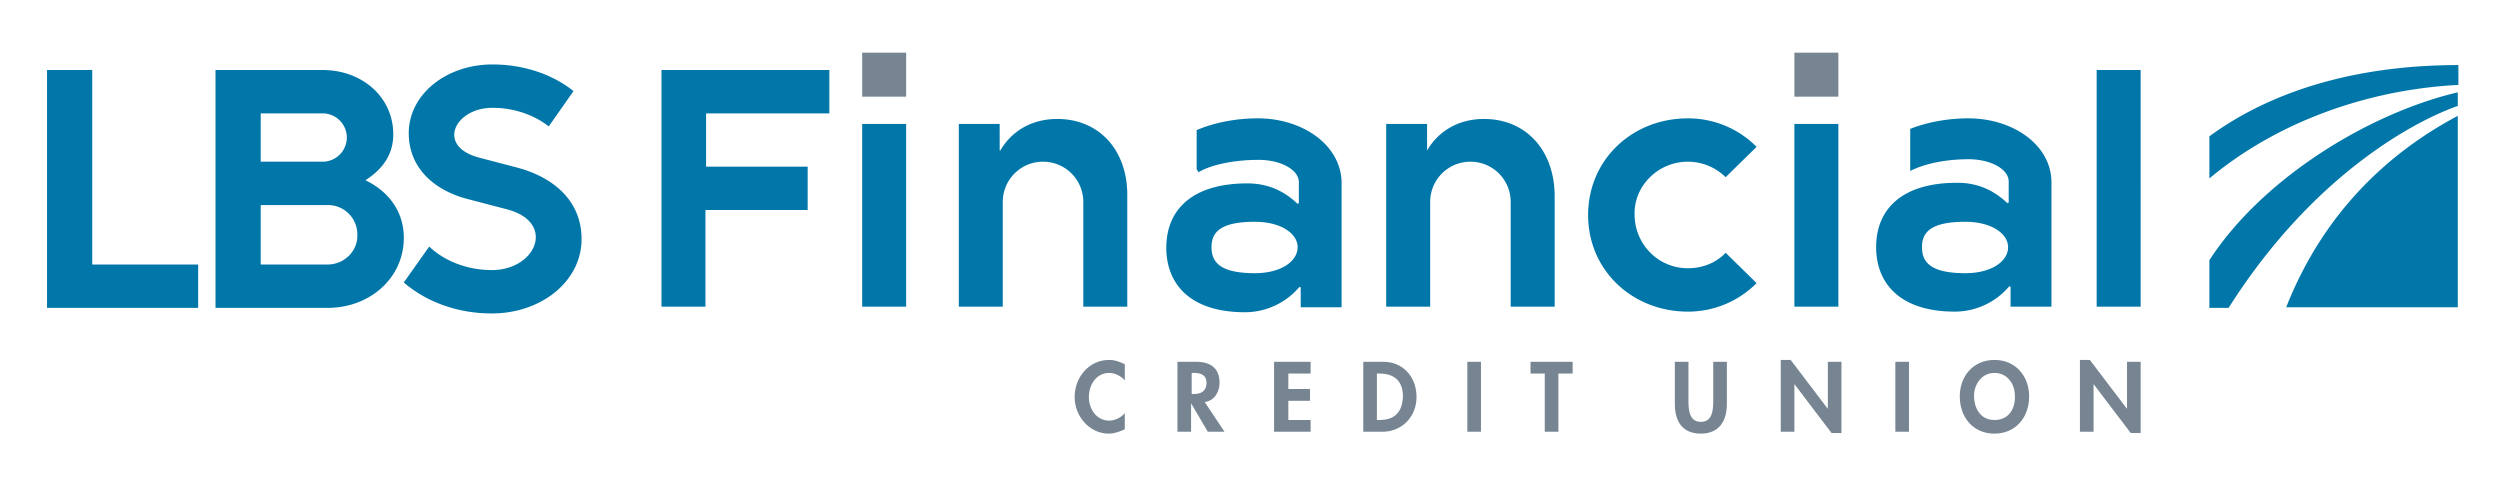
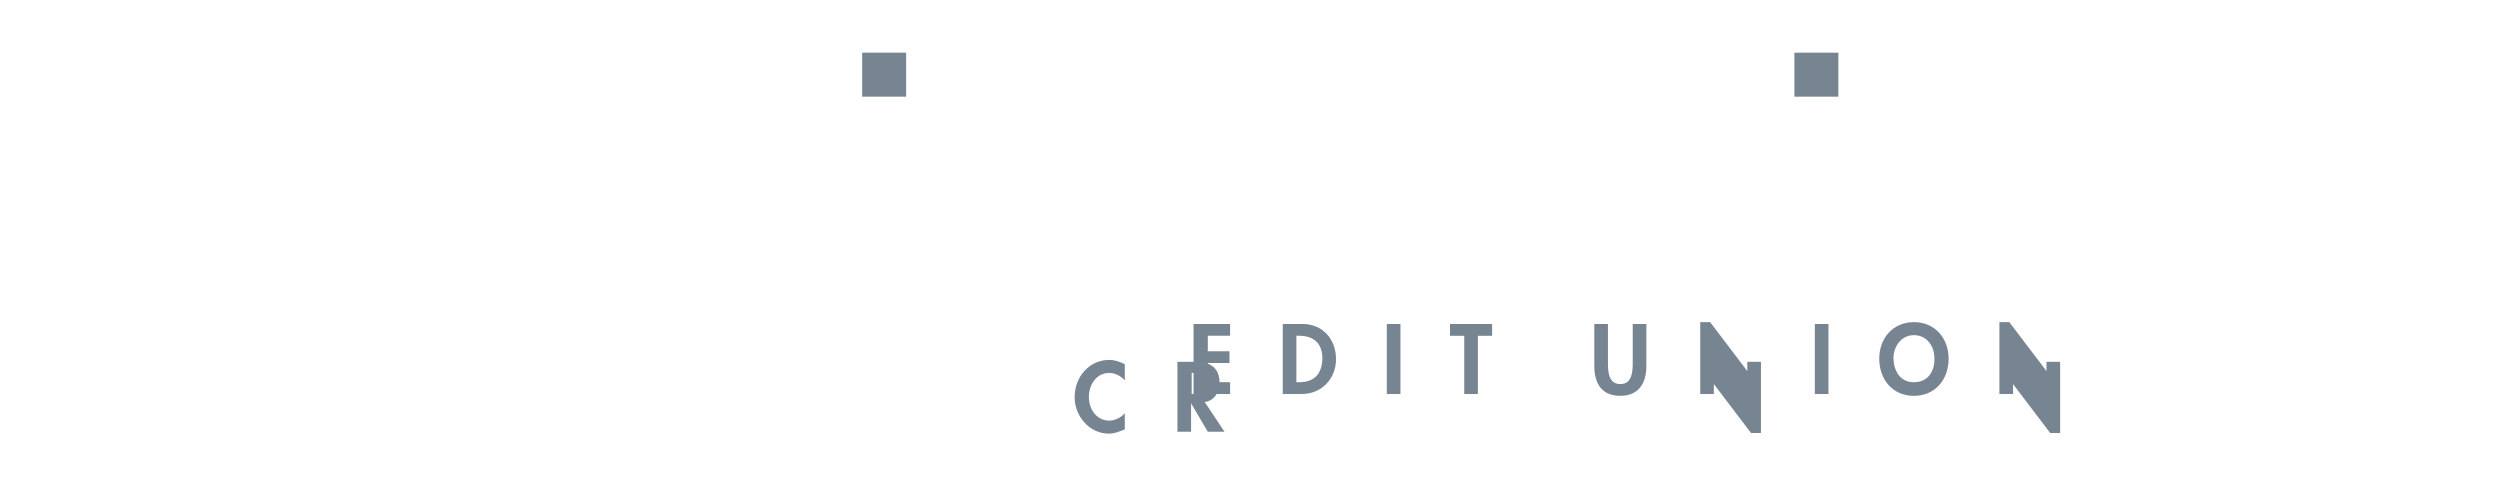
<svg xmlns="http://www.w3.org/2000/svg" width="201" height="39" fill="none" viewBox="0 0 201 39">
-   <path d="M86.4 31.925c0 1.544 1.196 2.939 2.74 2.939.448 0 .846-.15 1.294-.349V33.22c-.299.349-.797.598-1.245.598-1.046 0-1.643-.946-1.643-1.892 0-.996.597-1.943 1.643-1.943.448 0 .946.25 1.245.598v-1.295c-.398-.2-.797-.349-1.245-.349-1.643 0-2.789 1.395-2.789 2.988Zm11.654-1.145c0-1.195-.747-1.693-1.893-1.693h-1.494v5.627h1.096v-2.29l1.345 2.29h1.344l-1.593-2.39c.796-.1 1.195-.847 1.195-1.544Zm-2.092.896h-.15v-1.693h.15c.598 0 1.046.15 1.046.847-.05.647-.448.847-1.046.847Zm6.474 3.038h2.938v-.946h-1.792v-1.544h1.743v-.946h-1.743v-1.245h1.792v-.946h-2.938v5.627Zm8.765-5.627h-1.593v5.627h1.543c1.594 0 2.739-1.245 2.739-2.788 0-1.644-1.095-2.84-2.689-2.84Zm-.299 4.681h-.199v-3.735h.199c1.245 0 1.893.647 1.893 1.843-.05 1.145-.548 1.892-1.893 1.892Zm7.072.946h1.096v-5.627h-1.096v5.627Zm5.08-4.68h1.145v4.68h1.096v-4.68h1.145v-.947h-3.386v.946Zm14.691 2.19c0 .698-.05 1.694-.996 1.694s-.996-.996-.996-1.694v-3.137h-1.096v3.386c0 1.395.598 2.39 2.092 2.39 1.494 0 2.092-1.045 2.092-2.39v-3.386h-1.096v3.137Zm9.213.648-2.988-3.934h-.797v5.776h1.096V30.88l2.988 3.934h.797v-5.727h-1.096v3.785Zm5.428 1.842h1.096v-5.627h-1.096v5.627Zm7.969-5.776c-1.694 0-2.789 1.294-2.789 2.938 0 1.643 1.046 2.988 2.789 2.988 1.693 0 2.788-1.295 2.788-2.988 0-1.644-1.095-2.939-2.788-2.939Zm0 4.83c-1.196 0-1.644-1.046-1.644-1.942 0-.896.598-1.843 1.644-1.843 1.045 0 1.643.897 1.643 1.843.05.896-.398 1.942-1.643 1.942Zm10.657-4.681v3.785l-2.988-3.934h-.797v5.776h1.096V30.88l2.988 3.934h.797v-5.727h-1.096ZM147.805 4.236h-3.536v3.536h3.536V4.236ZM72.855 4.236h-3.536v3.536h3.536V4.236Z" fill="#778592" />
-   <path d="M53.133 24.655h3.586v-7.77h8.217V13.4H56.77V9.117h9.91V5.63H53.183v19.024h-.05Zm31.873-15.09c-2.241 0-3.785 1.146-4.582 2.54h-.05V9.963h-3.286v14.692h3.535v-8.417a3.23 3.23 0 0 1 3.237-3.237 3.23 3.23 0 0 1 3.237 3.237v8.417h3.536V15.79c.05-3.685-2.24-6.225-5.627-6.225Zm34.313 0c-2.241 0-3.785 1.146-4.582 2.54V9.963h-3.287v14.692h3.536v-8.417a3.23 3.23 0 0 1 3.237-3.237 3.23 3.23 0 0 1 3.237 3.237v8.417h3.536V15.79c0-3.685-2.291-6.225-5.677-6.225Zm16.384 3.436a4.33 4.33 0 0 1 3.038 1.245l2.49-2.44a7.754 7.754 0 0 0-5.528-2.29c-4.482 0-8.018 3.336-8.018 7.768 0 4.482 3.586 7.77 8.018 7.77a7.754 7.754 0 0 0 5.528-2.292l-2.49-2.44c-.747.797-1.843 1.245-3.038 1.245-2.39 0-4.283-1.942-4.283-4.333-.05-2.29 1.893-4.233 4.283-4.233Zm32.869-7.37v19.024h3.535V5.63h-3.535Zm-67.431 3.884c-1.793 0-3.535.349-4.93.946V13.6l.15.249c.896-.548 2.689-.996 4.83-.996 1.793 0 3.237.797 3.237 1.793v1.693l-.099.05c-.797-.747-2.042-1.644-4.034-1.644-4.482 0-6.524 2.142-6.524 5.18 0 2.838 1.842 5.179 6.325 5.179a5.74 5.74 0 0 0 4.382-2.042l.1.05v1.593h3.286V14.595c-.099-2.988-3.187-5.08-6.723-5.08Zm-.249 12.45c-2.739 0-3.486-.846-3.486-2.091 0-1.195.697-2.042 3.486-2.042 2.092 0 3.437.946 3.437 2.042 0 1.145-1.345 2.091-3.437 2.091Zm57.371-12.45c-1.644 0-3.287.3-4.681.847v3.386c.946-.498 2.639-.946 4.681-.946 1.793 0 3.237.797 3.237 1.793v1.693l-.1.05c-.797-.747-2.042-1.643-4.034-1.643-4.482 0-6.524 2.141-6.524 5.179 0 2.838 1.843 5.18 6.325 5.18a5.743 5.743 0 0 0 4.383-2.043l.099.05v1.594h3.287v-10.06c-.05-2.988-3.137-5.08-6.673-5.08Zm-.249 12.45c-2.739 0-3.486-.846-3.486-2.091 0-1.195.697-2.042 3.486-2.042 2.091 0 3.436.946 3.436 2.042 0 1.145-1.345 2.091-3.436 2.091Zm-13.745 2.69h3.536V9.963h-3.536v14.692Zm-74.95 0h3.535V9.963H69.32v14.692ZM7.416 5.63H3.781v19.123h12.151v-3.486H7.416V5.631Zm21.962 8.864c.996-.647 2.241-1.743 2.241-3.685 0-3.038-2.54-5.18-5.677-5.18h-8.615v19.124h9.013c3.387 0 6.126-2.39 6.126-5.627 0-2.44-1.594-3.934-3.088-4.632Zm-8.416-5.378h4.98c1.046 0 1.942.846 1.942 1.942a1.945 1.945 0 0 1-1.942 1.942h-4.98V9.117Zm5.378 12.151h-5.378v-4.78h5.378a2.36 2.36 0 0 1 2.391 2.39c.05 1.295-1.046 2.39-2.39 2.39Zm15.14-7.819-3.038-.796c-3.386-.947-1.843-3.984 1.145-3.984 1.793 0 3.387.597 4.532 1.494l1.992-2.839c-1.693-1.345-3.984-2.141-6.523-2.141-3.686 0-6.724 2.39-6.724 5.527 0 2.79 2.042 4.582 4.682 5.28l3.237.846c3.934 1.046 2.34 4.88-1.245 4.88-1.992 0-3.835-.747-5.03-1.892l-2.042 2.888c1.793 1.544 4.283 2.49 7.072 2.49 3.984 0 7.22-2.59 7.22-5.976 0-3.137-2.34-5.03-5.278-5.776ZM177.635 20.92v3.834h1.544c6.972-11.006 15.389-15.189 18.426-16.235V7.424c-7.022 1.643-15.637 6.822-19.97 13.496Zm6.176 3.784h13.794V9.316c-4.88 2.59-10.557 7.171-13.794 15.388Zm-6.176-13.745v3.387c5.18-4.333 12.351-7.122 20.02-7.52V5.232c-7.619 0-14.641 1.793-20.02 5.728Z" fill="#0076A9" />
+   <path d="M86.4 31.925c0 1.544 1.196 2.939 2.74 2.939.448 0 .846-.15 1.294-.349V33.22c-.299.349-.797.598-1.245.598-1.046 0-1.643-.946-1.643-1.892 0-.996.597-1.943 1.643-1.943.448 0 .946.25 1.245.598v-1.295c-.398-.2-.797-.349-1.245-.349-1.643 0-2.789 1.395-2.789 2.988Zm11.654-1.145c0-1.195-.747-1.693-1.893-1.693h-1.494v5.627h1.096v-2.29l1.345 2.29h1.344l-1.593-2.39c.796-.1 1.195-.847 1.195-1.544Zm-2.092.896h-.15v-1.693h.15c.598 0 1.046.15 1.046.847-.05.647-.448.847-1.046.847Zh2.938v-.946h-1.792v-1.544h1.743v-.946h-1.743v-1.245h1.792v-.946h-2.938v5.627Zm8.765-5.627h-1.593v5.627h1.543c1.594 0 2.739-1.245 2.739-2.788 0-1.644-1.095-2.84-2.689-2.84Zm-.299 4.681h-.199v-3.735h.199c1.245 0 1.893.647 1.893 1.843-.05 1.145-.548 1.892-1.893 1.892Zm7.072.946h1.096v-5.627h-1.096v5.627Zm5.08-4.68h1.145v4.68h1.096v-4.68h1.145v-.947h-3.386v.946Zm14.691 2.19c0 .698-.05 1.694-.996 1.694s-.996-.996-.996-1.694v-3.137h-1.096v3.386c0 1.395.598 2.39 2.092 2.39 1.494 0 2.092-1.045 2.092-2.39v-3.386h-1.096v3.137Zm9.213.648-2.988-3.934h-.797v5.776h1.096V30.88l2.988 3.934h.797v-5.727h-1.096v3.785Zm5.428 1.842h1.096v-5.627h-1.096v5.627Zm7.969-5.776c-1.694 0-2.789 1.294-2.789 2.938 0 1.643 1.046 2.988 2.789 2.988 1.693 0 2.788-1.295 2.788-2.988 0-1.644-1.095-2.939-2.788-2.939Zm0 4.83c-1.196 0-1.644-1.046-1.644-1.942 0-.896.598-1.843 1.644-1.843 1.045 0 1.643.897 1.643 1.843.05.896-.398 1.942-1.643 1.942Zm10.657-4.681v3.785l-2.988-3.934h-.797v5.776h1.096V30.88l2.988 3.934h.797v-5.727h-1.096ZM147.805 4.236h-3.536v3.536h3.536V4.236ZM72.855 4.236h-3.536v3.536h3.536V4.236Z" fill="#778592" />
</svg>